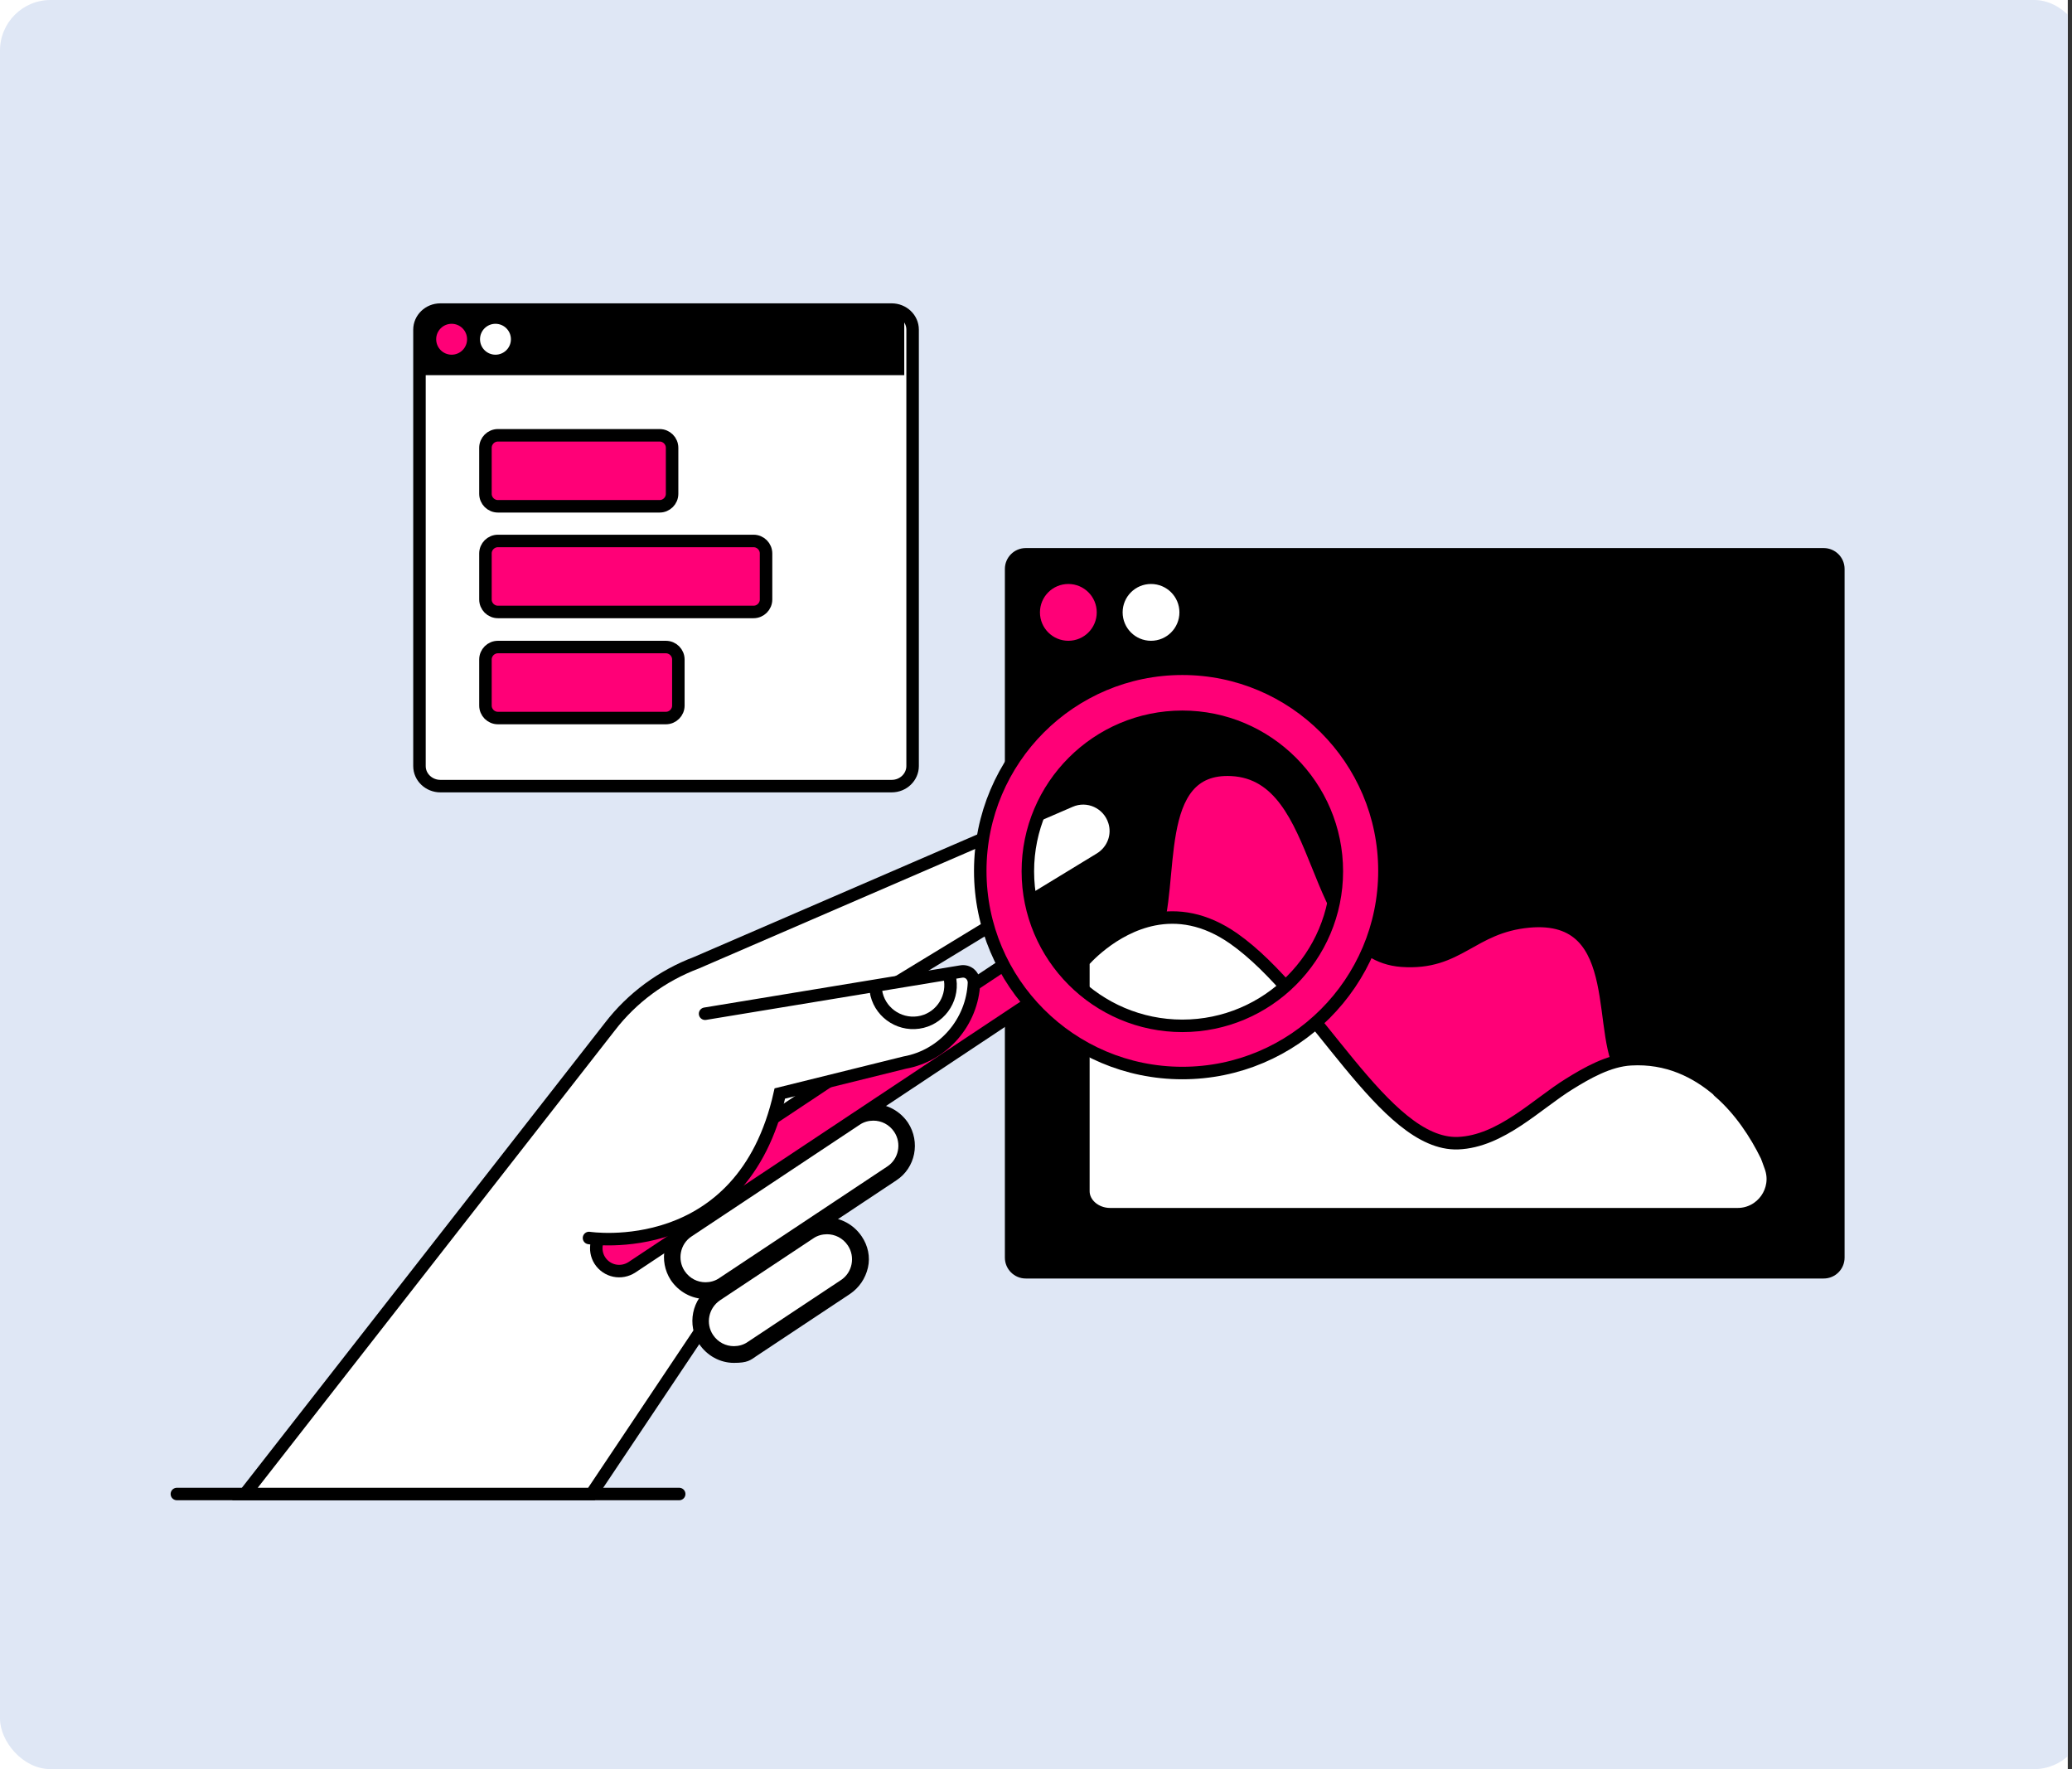
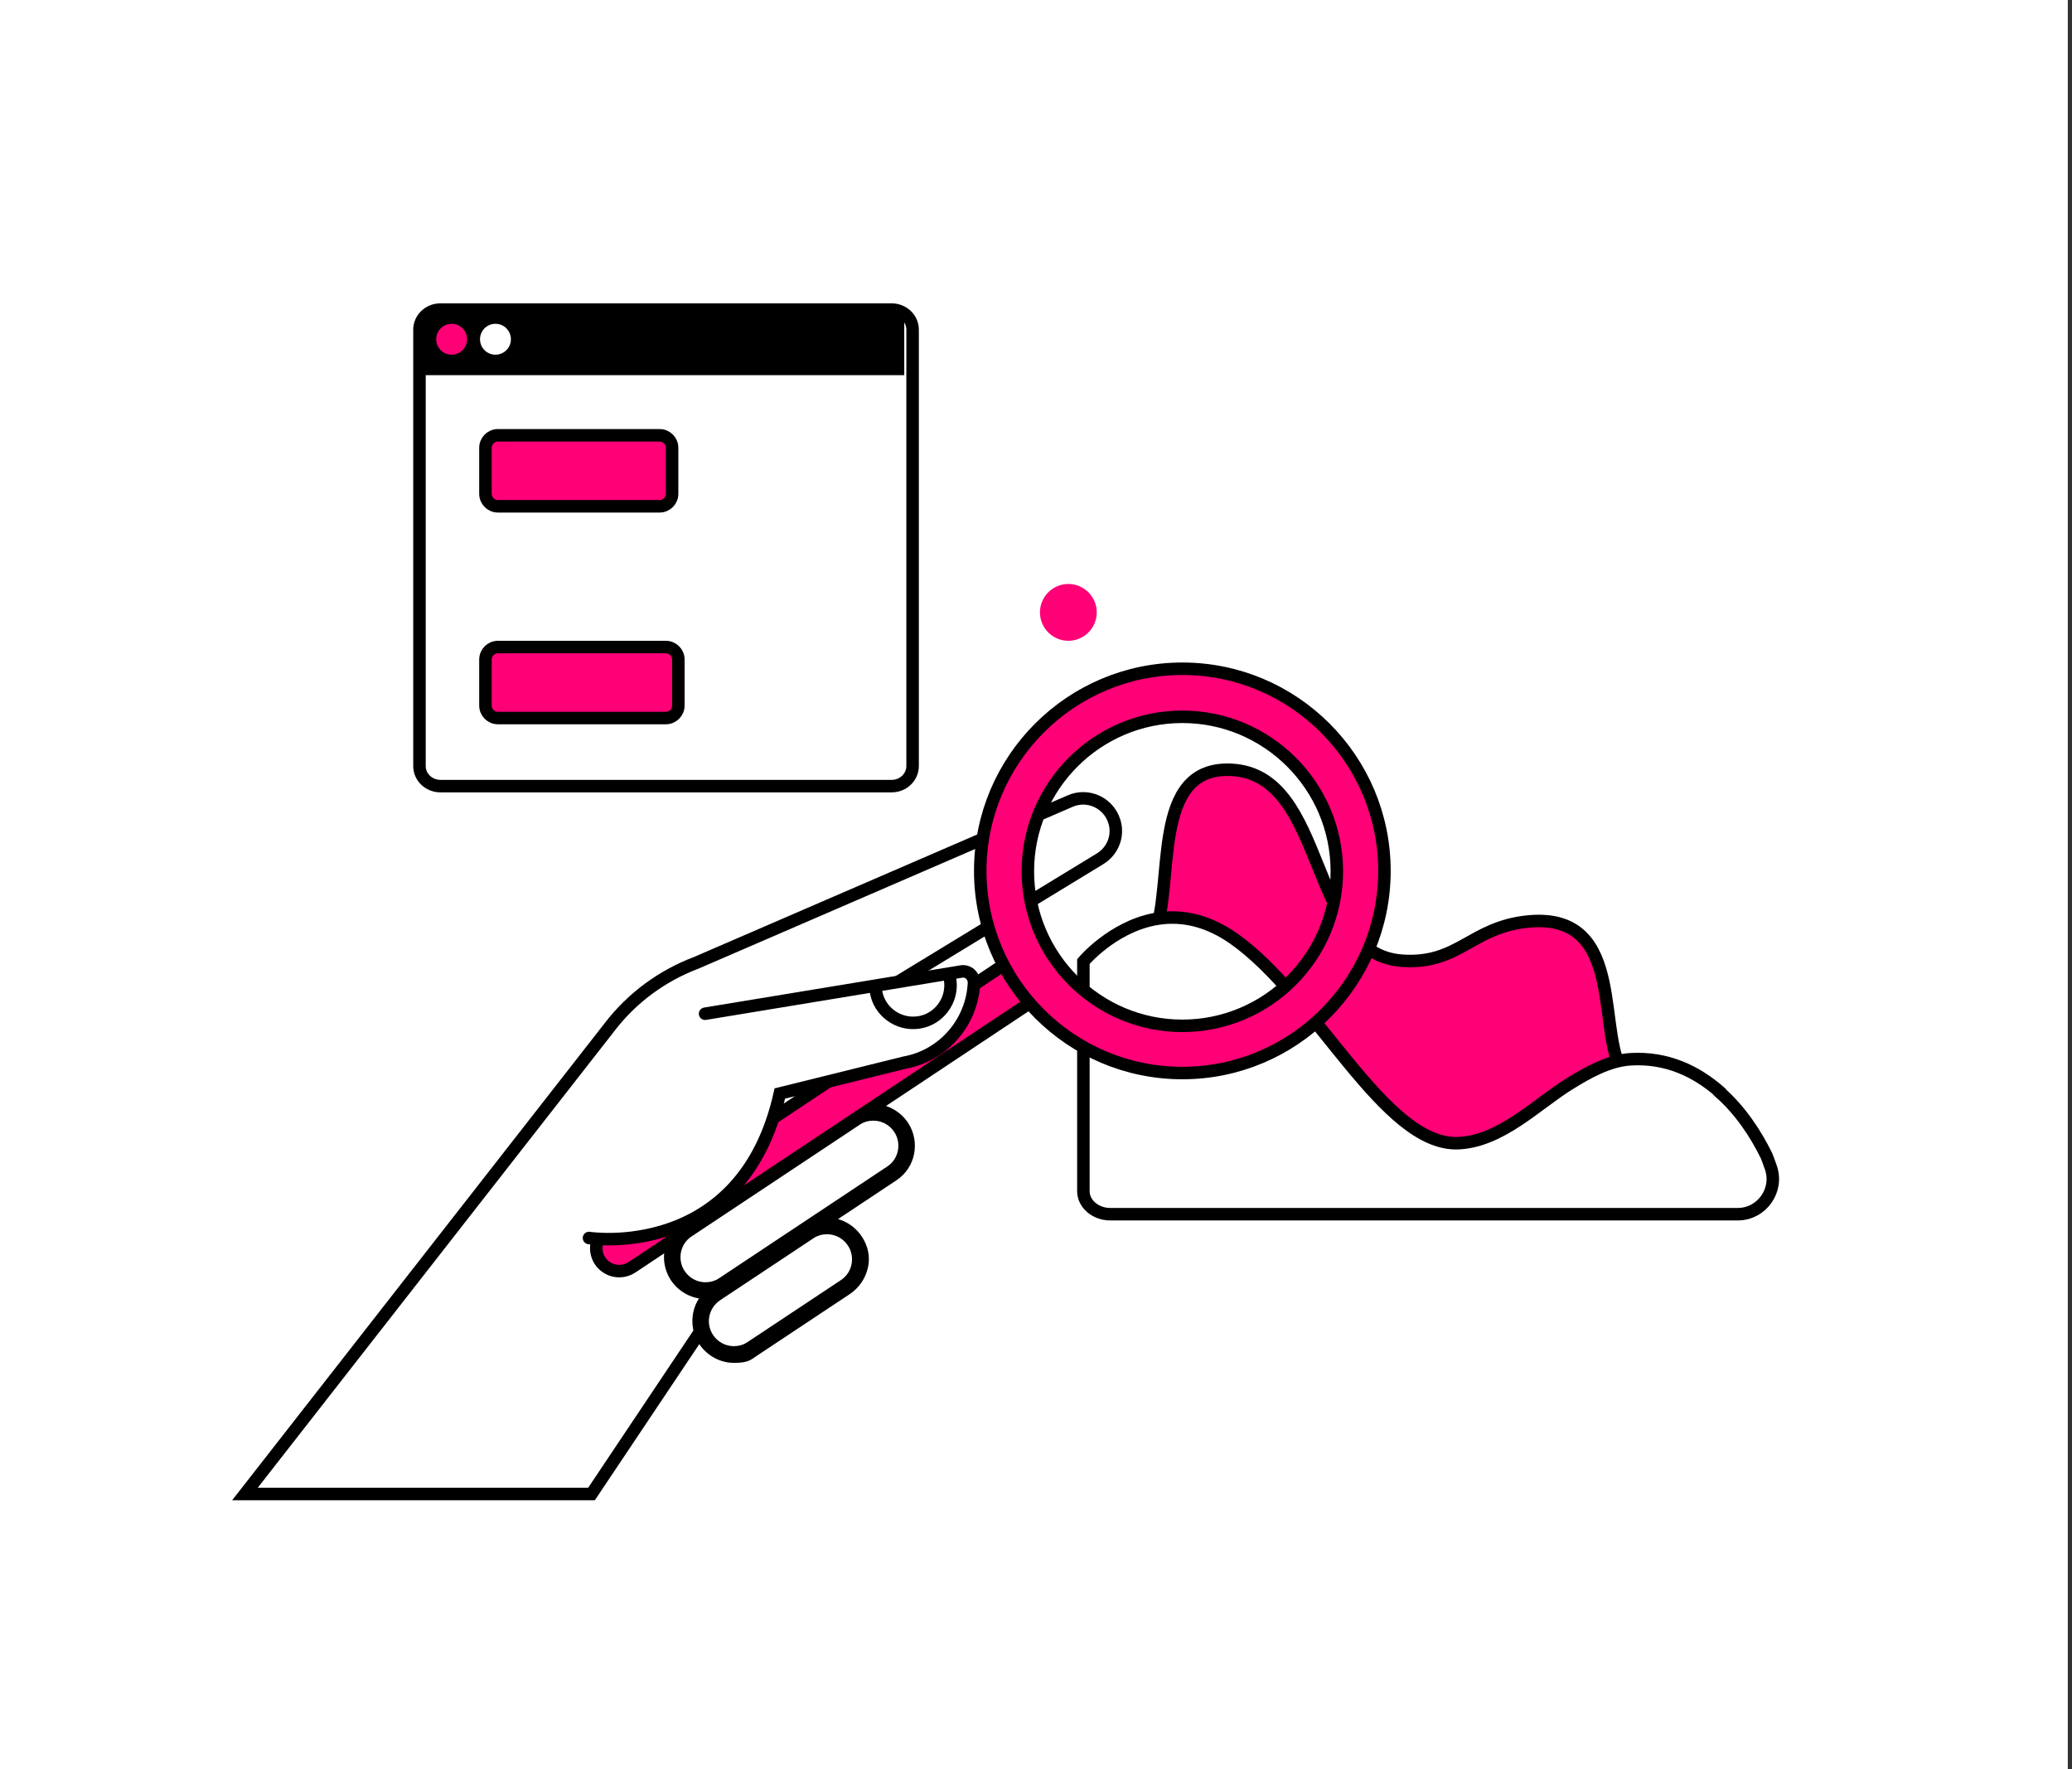
<svg xmlns="http://www.w3.org/2000/svg" width="328" height="280" viewBox="0 0 328 280" fill="none">
  <rect x="0" y="0" width="328" height="280" fill="#333333" stroke="none" />
  <g clip-path="url(#clip0_202_3276)">
    <rect width="327.333" height="280" fill="white" />
-     <rect width="330" height="280" rx="8" fill="#DFE7F5" />
-     <path d="M288.695 86.743H162.379C160.554 86.743 159.074 88.222 159.074 90.048V199.045C159.074 200.87 160.554 202.35 162.379 202.35H288.695C290.52 202.35 292 200.87 292 199.045V90.048C292 88.222 290.52 86.743 288.695 86.743Z" fill="black" />
    <path d="M195.297 151.255C208.384 160.443 219.092 184.041 230.792 183.644C240.641 183.313 247.184 173.002 257.364 170.226C252.34 164.872 258.025 144.381 242.029 145.835C232.841 146.695 230.99 152.71 221.868 152.049C206.93 150.925 210.235 122.634 194.966 121.841C181.945 121.18 186.043 139.952 182.672 148.215C186.307 147.488 190.67 148.016 195.297 151.255Z" fill="#FF0077" stroke="black" stroke-width="1.978" />
    <path d="M272.236 172.804C268.535 169.565 263.908 167.318 258.157 167.648C254.654 167.846 251.217 169.829 248.441 171.548C243.285 174.721 237.6 180.67 230.792 180.934C219.093 181.331 208.385 157.733 195.297 148.545C190.67 145.307 186.374 144.778 182.672 145.505C175.996 146.827 171.501 152.181 171.501 152.181V188.535C171.501 190.518 173.418 192.171 175.732 192.171H275.079C278.912 192.171 281.622 188.337 280.3 184.702C279.97 183.776 279.706 183.049 279.639 182.917C277.921 179.414 275.475 175.712 272.236 172.87V172.804Z" fill="white" stroke="black" stroke-width="1.978" />
    <path d="M169.121 101.417C171.604 101.417 173.616 99.404 173.616 96.922C173.616 94.44 171.604 92.427 169.121 92.427C166.639 92.427 164.626 94.44 164.626 96.922C164.626 99.404 166.639 101.417 169.121 101.417Z" fill="#FF0077" />
    <path d="M182.209 101.417C184.691 101.417 186.704 99.404 186.704 96.922C186.704 94.44 184.691 92.427 182.209 92.427C179.727 92.427 177.714 94.44 177.714 96.922C177.714 99.404 179.727 101.417 182.209 101.417Z" fill="white" />
    <path d="M141.161 49H69.708C67.858 49 66.403 50.454 66.403 52.173V121.246C66.403 123.031 67.924 124.419 69.708 124.419H141.161C143.012 124.419 144.466 122.965 144.466 121.246V52.173C144.466 50.388 142.946 49 141.161 49Z" fill="white" stroke="black" stroke-width="1.978" stroke-miterlimit="10" />
    <path d="M104.416 68.896H78.825C77.733 68.896 76.847 69.781 76.847 70.874V78.155C76.847 79.248 77.733 80.133 78.825 80.133H104.416C105.508 80.133 106.393 79.248 106.393 78.155V70.874C106.393 69.781 105.508 68.896 104.416 68.896Z" fill="#FF0077" stroke="black" stroke-width="1.978" stroke-miterlimit="10" />
    <path d="M143.145 49.595H67.131V59.377H143.145V49.595Z" fill="black" />
-     <path d="M119.288 85.619H78.825C77.733 85.619 76.847 86.504 76.847 87.597V94.879C76.847 95.971 77.733 96.856 78.825 96.856H119.288C120.38 96.856 121.266 95.971 121.266 94.879V87.597C121.266 86.504 120.38 85.619 119.288 85.619Z" fill="#FF0077" stroke="black" stroke-width="1.978" stroke-miterlimit="10" />
    <path d="M105.407 102.408H78.825C77.733 102.408 76.847 103.293 76.847 104.385V111.667C76.847 112.759 77.733 113.645 78.825 113.645H105.407C106.5 113.645 107.385 112.759 107.385 111.667V104.385C107.385 103.293 106.5 102.408 105.407 102.408Z" fill="#FF0077" stroke="black" stroke-width="1.978" stroke-miterlimit="10" />
    <path d="M71.493 56.139C72.844 56.139 73.939 55.044 73.939 53.693C73.939 52.343 72.844 51.248 71.493 51.248C70.143 51.248 69.048 52.343 69.048 53.693C69.048 55.044 70.143 56.139 71.493 56.139Z" fill="#FF0077" />
    <path d="M78.433 56.139C79.784 56.139 80.879 55.044 80.879 53.693C80.879 52.343 79.784 51.248 78.433 51.248C77.082 51.248 75.987 52.343 75.987 53.693C75.987 55.044 77.082 56.139 78.433 56.139Z" fill="white" />
-     <path d="M28 236.457H107.517" stroke="black" stroke-width="1.978" stroke-linecap="round" />
    <path d="M136.601 158.791L174.145 135.92C176.194 134.664 177.12 132.219 176.393 129.971C175.467 127.063 172.228 125.543 169.386 126.799L110.227 152.379C104.807 154.428 100.048 157.931 96.545 162.492L38.774 236.457H93.636L117.432 200.896" fill="white" />
    <path d="M136.601 158.791L174.145 135.92C176.194 134.664 177.12 132.219 176.393 129.971C175.467 127.063 172.228 125.543 169.386 126.799L110.227 152.379C104.807 154.428 100.048 157.931 96.545 162.492L38.774 236.457H93.636L117.432 200.896" stroke="black" stroke-width="1.978" />
    <path d="M111.682 204.201C109.897 204.201 108.245 203.342 107.319 201.821C106.526 200.632 106.262 199.243 106.526 197.855C106.791 196.467 107.584 195.278 108.774 194.484L135.345 176.836C136.205 176.241 137.196 175.977 138.254 175.977C140.038 175.977 141.691 176.836 142.616 178.356C143.409 179.546 143.674 180.934 143.409 182.322C143.145 183.71 142.352 184.9 141.162 185.693L114.59 203.342C113.731 203.936 112.739 204.201 111.682 204.201Z" fill="white" />
    <path d="M138.253 177.365C139.509 177.365 140.765 177.96 141.558 179.149C142.748 180.934 142.286 183.446 140.435 184.636L113.863 202.284C113.202 202.747 112.409 202.945 111.682 202.945C110.426 202.945 109.17 202.35 108.377 201.16C107.187 199.376 107.65 196.864 109.5 195.674L136.072 178.026C136.733 177.563 137.526 177.365 138.253 177.365ZM138.253 174.721C136.931 174.721 135.676 175.117 134.618 175.844L108.046 193.493C105.006 195.476 104.212 199.574 106.195 202.615C107.451 204.465 109.5 205.589 111.682 205.589C113.863 205.589 114.259 205.192 115.317 204.465L141.889 186.817C144.929 184.834 145.723 180.736 143.74 177.695C142.484 175.844 140.435 174.721 138.253 174.721Z" fill="black" />
    <path d="M116.176 214.314C114.392 214.314 112.739 213.455 111.814 211.935C110.228 209.489 110.889 206.25 113.268 204.664L128.008 194.881C128.867 194.286 129.859 194.022 130.917 194.022C132.701 194.022 134.354 194.881 135.279 196.402C136.072 197.591 136.337 198.979 136.072 200.367C135.808 201.756 135.015 202.945 133.825 203.739L119.085 213.521C118.226 214.116 117.234 214.381 116.176 214.381V214.314Z" fill="white" />
    <path d="M130.916 195.344C132.172 195.344 133.428 195.939 134.221 197.128C135.411 198.913 134.948 201.425 133.098 202.615L118.358 212.397C117.697 212.86 116.903 213.058 116.176 213.058C114.92 213.058 113.664 212.463 112.871 211.274C111.681 209.489 112.144 207.043 113.995 205.787L128.735 196.005C129.396 195.542 130.189 195.344 130.916 195.344ZM130.916 192.7C129.594 192.7 128.338 193.096 127.281 193.823L112.541 203.606C109.5 205.589 108.707 209.687 110.69 212.728C111.946 214.579 113.995 215.702 116.176 215.702C118.358 215.702 118.754 215.306 119.812 214.579L134.552 204.796C136.006 203.804 136.997 202.35 137.394 200.632C137.791 198.913 137.394 197.128 136.403 195.674C135.147 193.823 133.098 192.7 130.916 192.7Z" fill="black" />
    <path d="M94.959 199.508C93.901 197.856 94.364 195.608 96.016 194.484L160.595 151.586C162.314 150.462 164.561 150.925 165.685 152.644C166.742 154.296 166.28 156.544 164.627 157.667L100.048 200.566C98.33 201.689 96.082 201.227 94.959 199.508Z" fill="#FF0077" stroke="black" stroke-width="1.978" />
    <path d="M187.167 113.447C200.651 113.447 211.623 124.419 211.623 137.903C211.623 151.388 200.651 162.36 187.167 162.36C173.682 162.36 162.71 151.388 162.71 137.903C162.71 124.419 173.682 113.447 187.167 113.447ZM187.167 105.845C169.518 105.845 155.175 120.189 155.175 137.837C155.175 155.486 169.518 169.829 187.167 169.829C204.815 169.829 219.159 155.486 219.159 137.837C219.159 120.189 204.815 105.845 187.167 105.845Z" fill="#FF0077" stroke="black" stroke-width="1.978" />
    <path d="M93.24 195.938C93.24 195.938 117.498 199.706 123.447 173.068L143.211 168.176C149.424 167.053 153.919 161.699 154.183 155.552C154.183 154.428 153.258 153.569 152.134 153.767L111.616 160.443" fill="white" />
    <path d="M93.24 195.938C93.24 195.938 117.498 199.706 123.447 173.068L143.211 168.176C149.424 167.053 153.919 161.699 154.183 155.552C154.183 154.428 153.258 153.569 152.134 153.767L111.616 160.443" stroke="black" stroke-width="1.978" stroke-linecap="round" />
    <path d="M150.416 155.089C150.878 158.328 148.631 161.369 145.392 161.831C142.153 162.294 139.113 160.047 138.65 156.808" stroke="black" stroke-width="1.978" stroke-linecap="round" />
  </g>
  <defs>
    <clipPath id="clip0_202_3276">
      <rect width="327.333" height="280" fill="white" />
    </clipPath>
  </defs>
</svg>